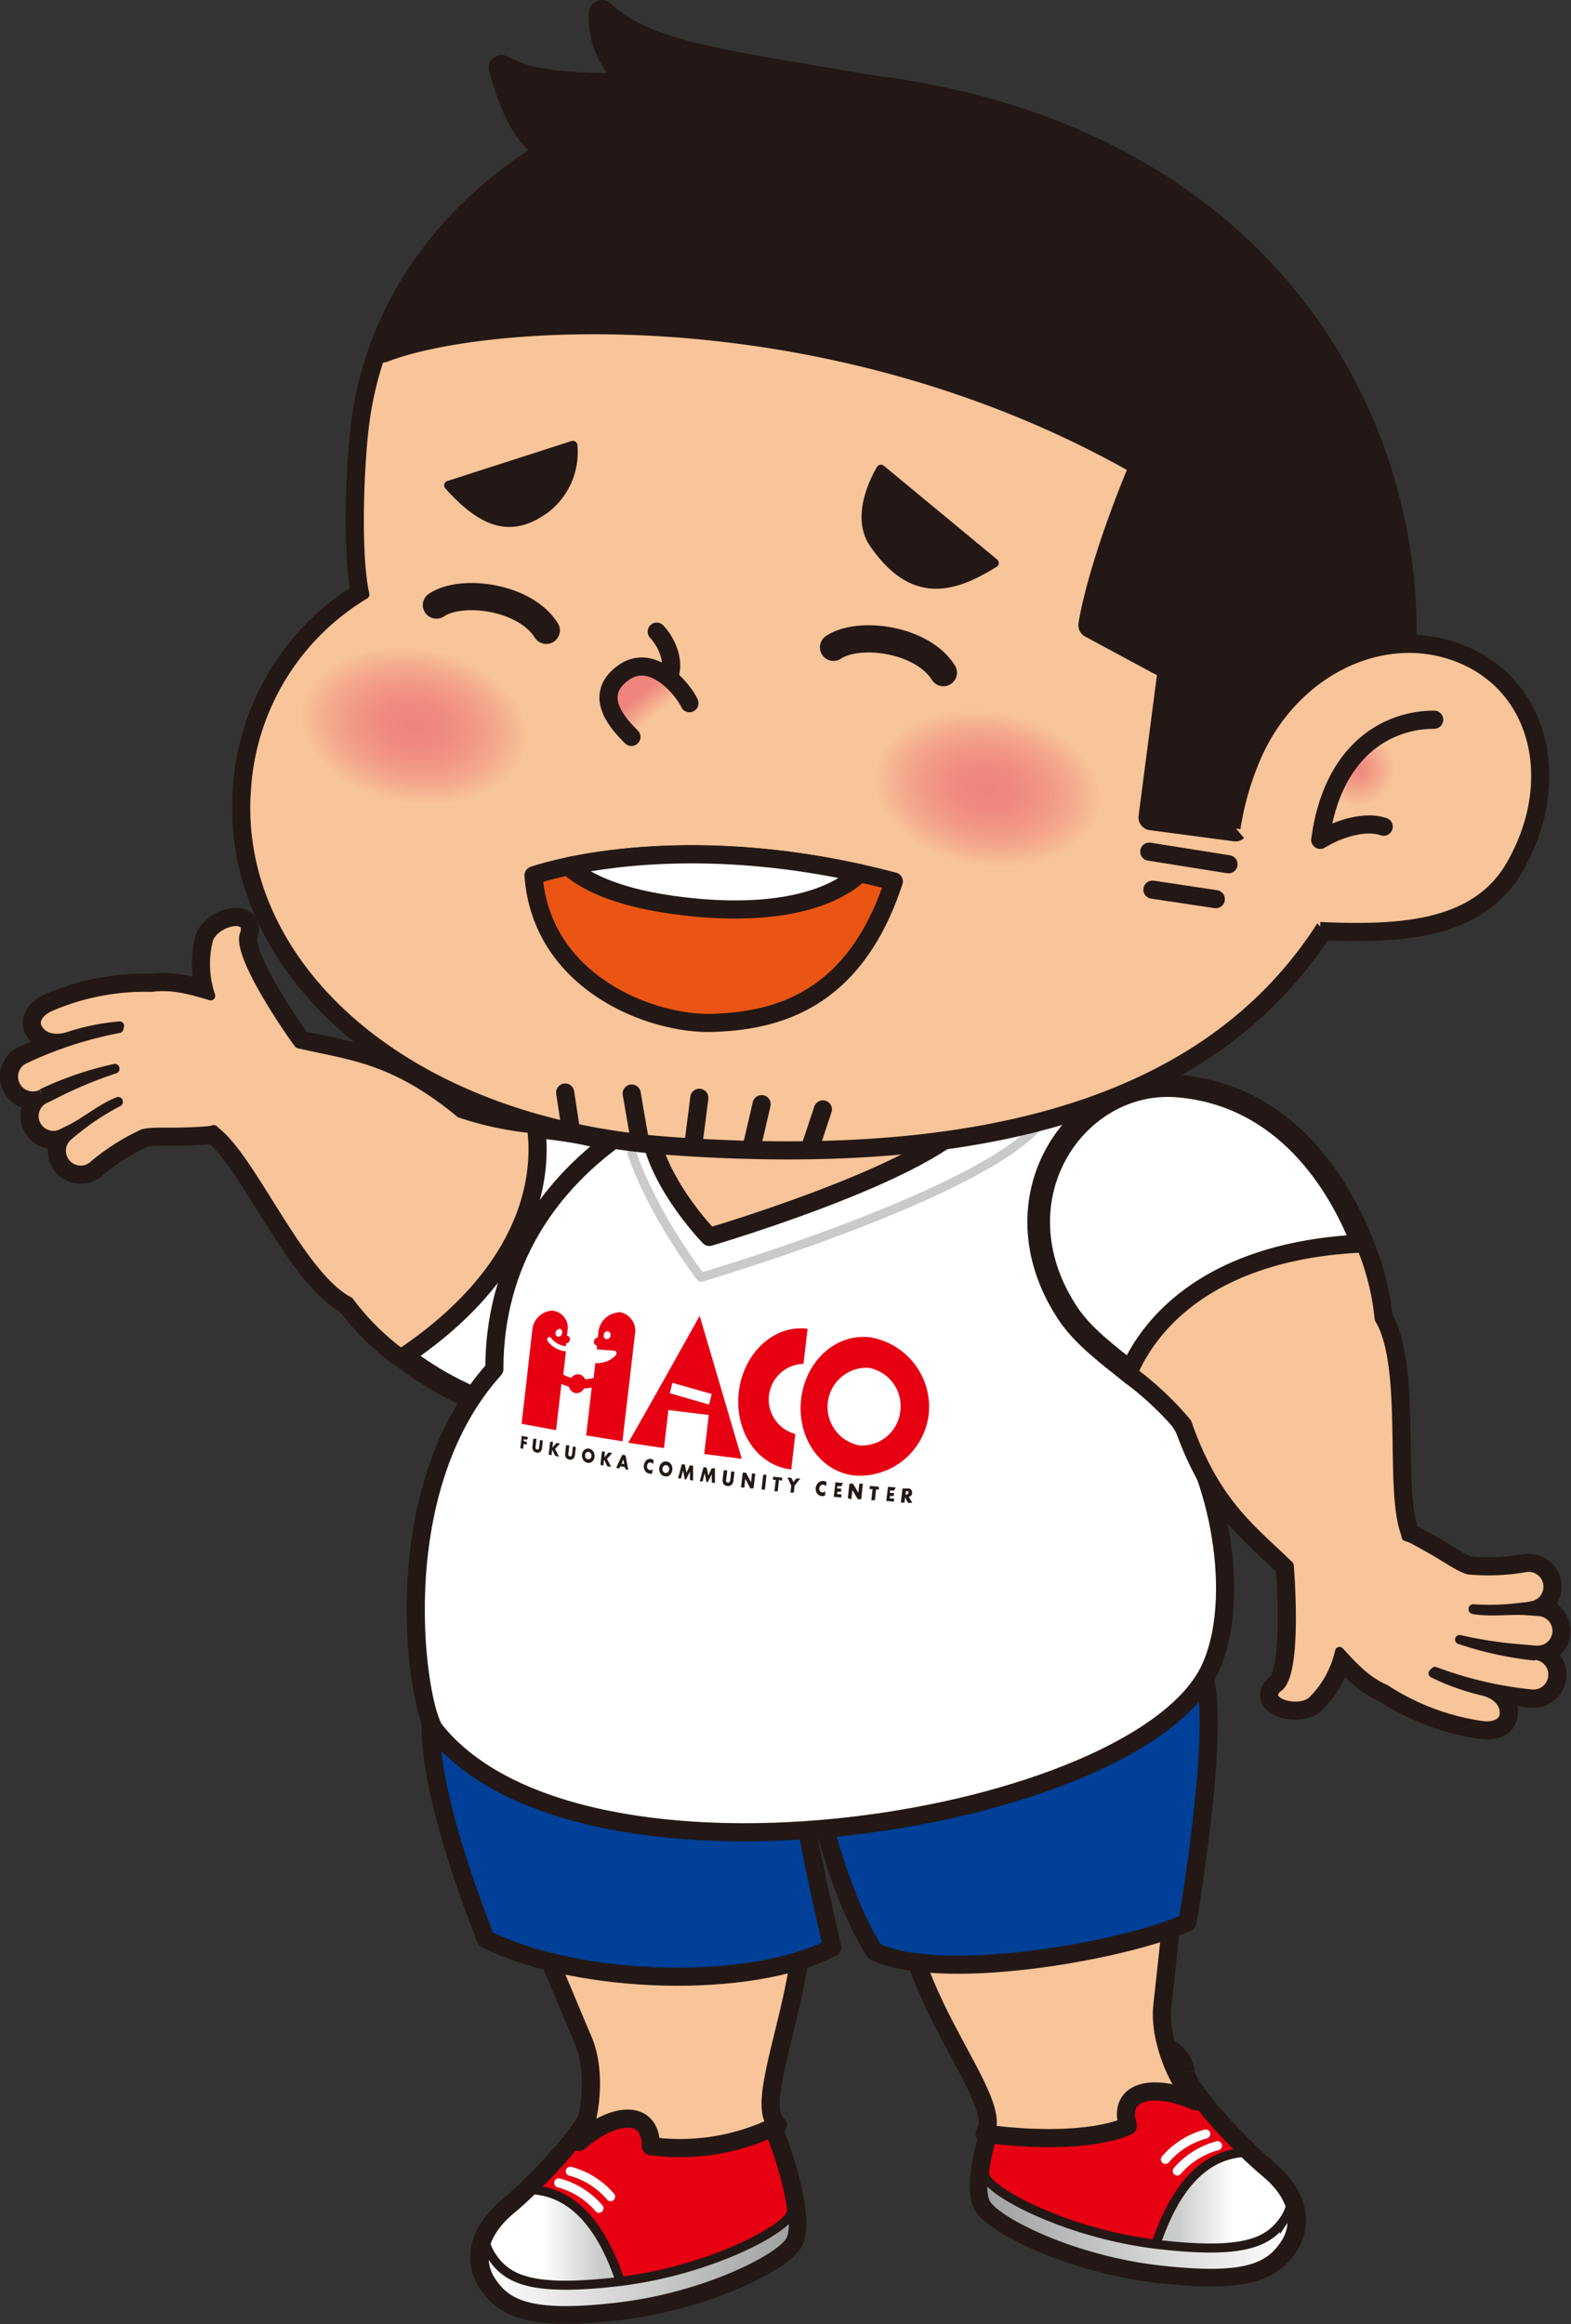
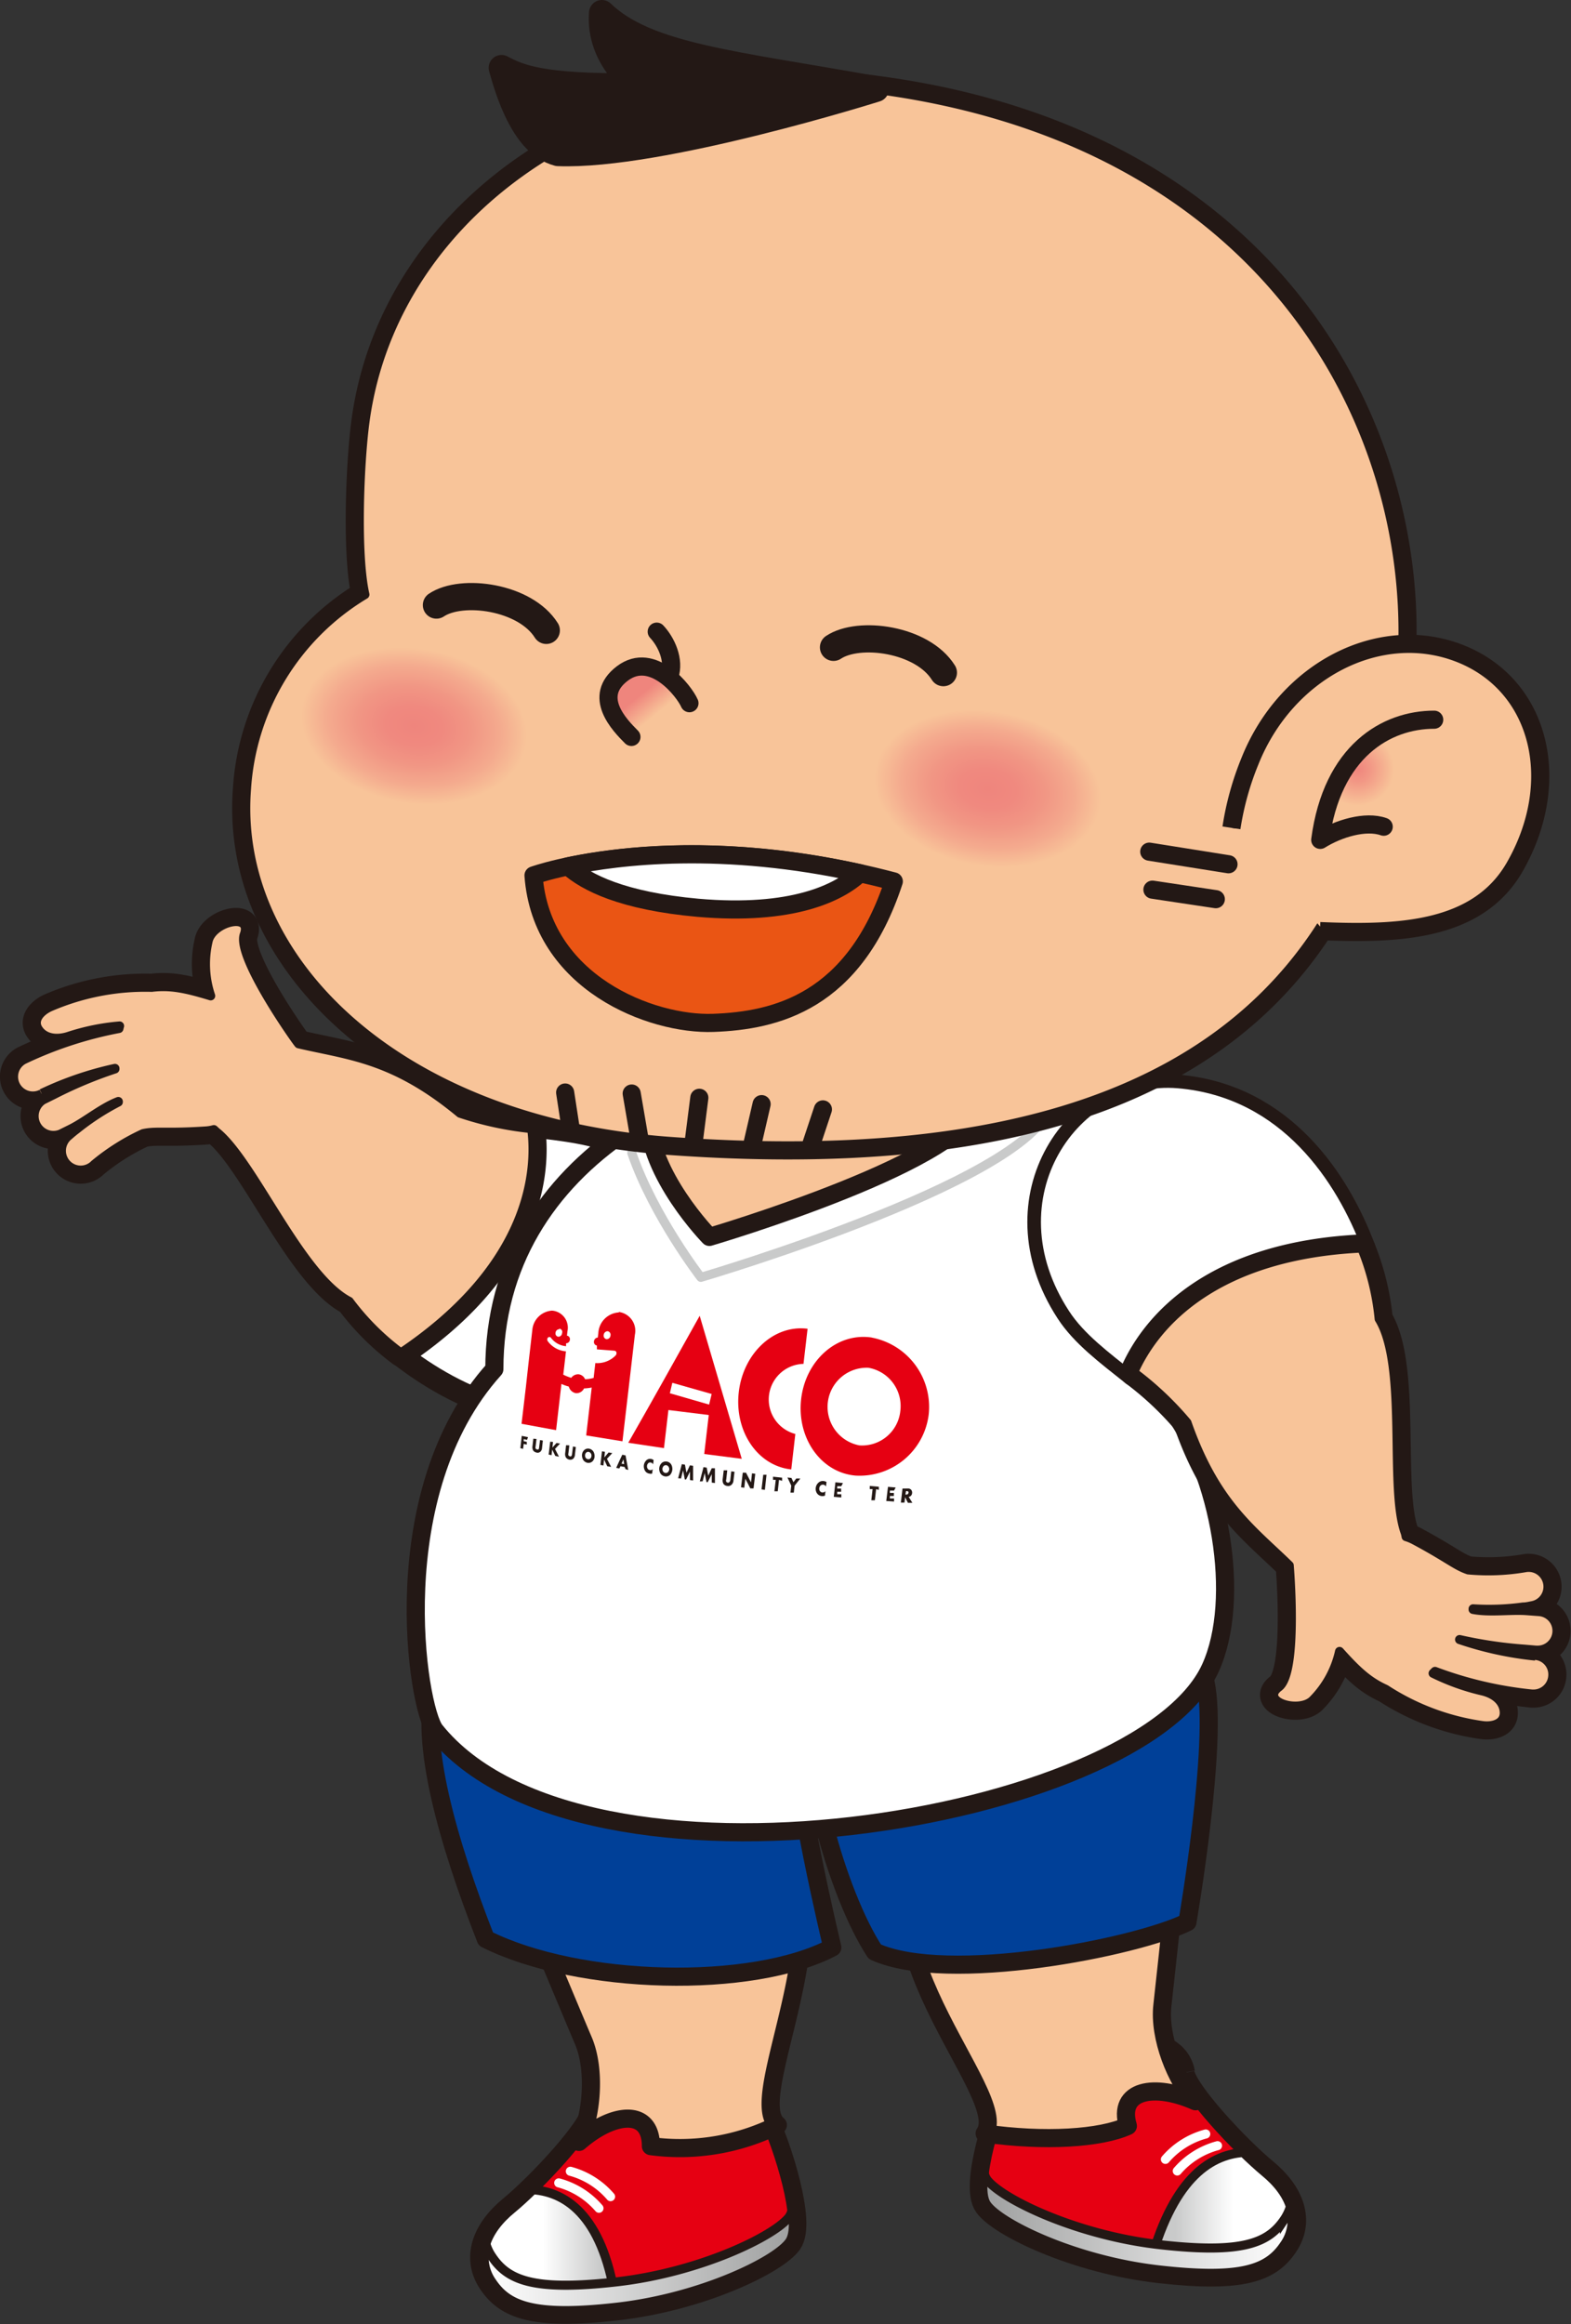
<svg xmlns="http://www.w3.org/2000/svg" xmlns:xlink="http://www.w3.org/1999/xlink" id="レイヤー_1" data-name="レイヤー 1" viewBox="0 0 173.29 256.28">
  <rect x="0" y="0" width="173.29" height="256.28" fill="#333333" stroke="none" />
  <defs>
    <style>.cls-1,.cls-11,.cls-13,.cls-16,.cls-22,.cls-3,.cls-6{fill:none;}.cls-1,.cls-10,.cls-11,.cls-13,.cls-15,.cls-18,.cls-21,.cls-22,.cls-23,.cls-24,.cls-25,.cls-3,.cls-4,.cls-5,.cls-7,.cls-8,.cls-9{stroke:#231815;}.cls-1,.cls-10,.cls-11,.cls-13,.cls-15,.cls-16,.cls-18,.cls-21,.cls-24,.cls-25,.cls-3,.cls-6,.cls-9{stroke-linejoin:round;}.cls-1,.cls-11{stroke-width:3px;}.cls-2{fill:#e60012;}.cls-22,.cls-23,.cls-4,.cls-5,.cls-7,.cls-8{stroke-miterlimit:10;}.cls-4{fill:url(#名称未設定グラデーション_3);}.cls-5{fill:url(#名称未設定グラデーション_2);}.cls-6{stroke:#fff;}.cls-11,.cls-13,.cls-16,.cls-18,.cls-21,.cls-22,.cls-23,.cls-6{stroke-linecap:round;}.cls-7{fill:url(#名称未設定グラデーション_3-2);}.cls-8{fill:url(#名称未設定グラデーション_2-2);}.cls-14,.cls-9{fill:#f8c499;}.cls-10,.cls-13,.cls-15,.cls-21,.cls-22,.cls-23,.cls-24,.cls-9{stroke-width:2px;}.cls-10{fill:#004098;}.cls-12,.cls-15{fill:#fff;}.cls-16{stroke:#c9caca;}.cls-17,.cls-18,.cls-25{fill:#231815;}.cls-18{stroke-width:2.84px;}.cls-19{fill:url(#名称未設定グラデーション_4);}.cls-20{fill:url(#名称未設定グラデーション_4-2);}.cls-21{fill:url(#名称未設定グラデーション_11);}.cls-23{fill:url(#名称未設定グラデーション_12);}.cls-24{fill:#ea5514;}</style>
    <linearGradient id="名称未設定グラデーション_3" x1="59.88" y1="248.12" x2="66.27" y2="248.12" gradientUnits="userSpaceOnUse">
      <stop offset="0" stop-color="#fff" />
      <stop offset="1" stop-color="#c9caca" />
    </linearGradient>
    <linearGradient id="名称未設定グラデーション_2" x1="53.55" y1="249.19" x2="87.42" y2="249.19" gradientUnits="userSpaceOnUse">
      <stop offset="0" stop-color="#fff" />
      <stop offset="1" stop-color="#9fa0a0" />
    </linearGradient>
    <linearGradient id="名称未設定グラデーション_3-2" x1="-194.62" y1="244.01" x2="-188.23" y2="244.01" gradientTransform="matrix(-1, 0, 0, 1, -58.58, 0)" xlink:href="#名称未設定グラデーション_3" />
    <linearGradient id="名称未設定グラデーション_2-2" x1="-200.95" y1="245.08" x2="-167.08" y2="245.08" gradientTransform="matrix(-1, 0, 0, 1, -58.58, 0)" xlink:href="#名称未設定グラデーション_2" />
    <radialGradient id="名称未設定グラデーション_4" cx="45.73" cy="79.68" r="12.58" gradientTransform="translate(9.37 19.14) rotate(9.36) scale(1 0.68)" gradientUnits="userSpaceOnUse">
      <stop offset="0" stop-color="#ef857d" />
      <stop offset="0.25" stop-color="#f0897f" />
      <stop offset="0.5" stop-color="#f19684" />
      <stop offset="0.76" stop-color="#f4aa8e" />
      <stop offset="1" stop-color="#f8c499" />
    </radialGradient>
    <radialGradient id="名称未設定グラデーション_4-2" cx="109" cy="86.56" r="12.58" gradientTransform="translate(10.97 11.15) rotate(9.36) scale(1 0.68)" xlink:href="#名称未設定グラデーション_4" />
    <radialGradient id="名称未設定グラデーション_11" cx="149.75" cy="84.81" r="6.95" gradientUnits="userSpaceOnUse">
      <stop offset="0" stop-color="#ef857d" />
      <stop offset="0.2" stop-color="#f29785" />
      <stop offset="0.58" stop-color="#f8c499" />
    </radialGradient>
    <linearGradient id="名称未設定グラデーション_12" x1="70.64" y1="76.6" x2="73.02" y2="79.53" gradientUnits="userSpaceOnUse">
      <stop offset="0" stop-color="#ef857d" />
      <stop offset="0.74" stop-color="#f8c499" />
    </linearGradient>
  </defs>
  <path class="cls-1" d="M65.66,232.74c-.39,2.2-6.22,8.39-9.19,10.83s-4,5.42-2.27,8,4.54,3.85,13.8,2.8,17.48-5.07,19-7.17-1.22-10.48-2.62-13.45-17.62-7.52-18.77-1" />
  <path class="cls-2" d="M65.66,232.74c-.39,2.2-6.22,8.39-9.19,10.83s-4,5.42-2.27,8,4.54,3.85,13.8,2.8,17.48-5.07,19-7.17-1.22-10.48-2.62-13.45-17.62-7.52-18.77-1" />
  <path class="cls-3" d="M65.66,232.74c-.39,2.2-6.22,8.39-9.19,10.83s-4,5.42-2.27,8,4.54,3.85,13.8,2.8,17.48-5.07,19-7.17-1.22-10.48-2.62-13.45-17.62-7.52-18.77-1" />
-   <path class="cls-4" d="M58.79,241.46c-.85.83-1.66,1.57-2.32,2.11-3,2.45-4,5.42-2.27,8s4.54,3.85,13.8,2.8l1.2-.16C66.71,244.58,62.62,241.74,58.79,241.46Z" />
+   <path class="cls-4" d="M58.79,241.46c-.85.83-1.66,1.57-2.32,2.11-3,2.45-4,5.42-2.27,8s4.54,3.85,13.8,2.8C66.71,244.58,62.62,241.74,58.79,241.46Z" />
  <path class="cls-5" d="M87.05,244.45c-1.57,2.09-9.79,6.11-19,7.16s-12.06-.17-13.8-2.8a4.86,4.86,0,0,1-.63-1.3,4.67,4.67,0,0,0,.63,4.1c1.74,2.62,4.54,3.85,13.8,2.8s17.48-5.07,19-7.17c.51-.68.56-2,.34-3.64A2.26,2.26,0,0,1,87.05,244.45Z" />
  <path class="cls-6" d="M61.63,240.7a8.89,8.89,0,0,1,4.44,2.8" />
  <path class="cls-6" d="M62.91,239.42a8.89,8.89,0,0,1,4.44,2.8" />
  <path class="cls-1" d="M130.27,228.63c.39,2.2,6.22,8.39,9.19,10.84s4,5.41,2.27,8-4.54,3.84-13.81,2.79-17.47-5.07-19-7.16,1.23-10.49,2.63-13.46,17.62-7.51,18.77-1.05" />
  <path class="cls-2" d="M130.27,228.63c.39,2.2,6.22,8.39,9.19,10.84s4,5.41,2.27,8-4.54,3.84-13.81,2.79-17.47-5.07-19-7.16,1.23-10.49,2.63-13.46,17.62-7.51,18.77-1.05" />
  <path class="cls-3" d="M130.27,228.63c.39,2.2,6.22,8.39,9.19,10.84s4,5.41,2.27,8-4.54,3.84-13.81,2.79-17.47-5.07-19-7.16,1.23-10.49,2.63-13.46,17.62-7.51,18.77-1.05" />
  <path class="cls-7" d="M137.13,237.35c.86.83,1.67,1.57,2.33,2.12,3,2.44,4,5.41,2.27,8s-4.54,3.84-13.81,2.79c-.4,0-.79-.1-1.19-.16C129.22,240.47,133.31,237.63,137.13,237.35Z" />
  <path class="cls-8" d="M108.87,240.34c1.58,2.1,9.79,6.12,19,7.17s12.06-.18,13.81-2.8a5.25,5.25,0,0,0,.63-1.31,4.69,4.69,0,0,1-.63,4.11c-1.75,2.62-4.54,3.84-13.81,2.79s-17.47-5.07-19-7.16c-.51-.69-.55-2-.34-3.65A2.29,2.29,0,0,0,108.87,240.34Z" />
  <path class="cls-6" d="M134.3,236.6a8.9,8.9,0,0,0-4.44,2.79" />
  <path class="cls-6" d="M133,235.31a8.89,8.89,0,0,0-4.45,2.8" />
  <path class="cls-9" d="M131.51,191.44c-.64,4.55-2.88,26.16-3.29,29.68s1.51,8.31,3.65,10.58c-4.5-2-8.66-1.3-7.46,2.72-3,1.38-9.19,1.77-15.8.83,3.09-4.33-15.69-21.57-5.86-34.24S133.21,179.26,131.51,191.44Z" />
  <path class="cls-9" d="M52.69,197.5c1.91,4.17,10.25,24.23,11.65,27.5s.93,8.38-.47,11.18c3.73-3.26,7.93-3.73,7.93.47a24.19,24.19,0,0,0,14-2.33c-4.2-3.27,10.25-26.57-2.8-35.89S47.56,186.32,52.69,197.5Z" />
  <path class="cls-10" d="M48,185.89c-1.81,6.08,1.4,17.2,5.59,27.92,10.25,5.13,29.36,5.59,38.22.93,0,0-4.65-19.34-3.78-22.79,4.71-18.78-31.05-36.16-40-6.06" />
  <path class="cls-10" d="M89.86,187.56c-1.81,6.08,2.46,21.3,6.64,27.65,8,3.63,28.84-.46,34.48-3.26,0,0,3.43-19.88,2-26.4-4.07-18.93-34.18-28.09-43.15,2" />
  <path class="cls-11" d="M44.22,149.14c6.07,4.75,16.12,9.74,26.52,4.6,9.85-4.87,10.88-20.79-2.41-27.24-2.72-1.32-6.14-1.65-9.68-2.1C59.42,130.33,57.51,140.21,44.22,149.14Z" />
  <path class="cls-12" d="M44.22,149.14c6.07,4.75,16.12,9.74,26.52,4.6,9.85-4.87,10.88-20.79-2.41-27.24-2.72-1.32-6.14-1.65-9.68-2.1C59.42,130.33,57.51,140.21,44.22,149.14Z" />
  <path class="cls-13" d="M44.22,149.14c6.07,4.75,16.12,9.74,26.52,4.6,9.85-4.87,10.88-20.79-2.41-27.24-2.72-1.32-6.14-1.65-9.68-2.1C59.42,130.33,57.51,140.21,44.22,149.14Z" />
  <path class="cls-1" d="M4.59,120.58a36.85,36.85,0,0,1,8.09-2.77v.06A46.87,46.87,0,0,0,6,120.66l-1.15.57-.17.09a2.13,2.13,0,0,0,2,3.73l1.19-.59c1.62-.82,3.4-2.32,5.18-3a.13.13,0,0,1,0,.06,27.49,27.49,0,0,0-4.61,3q-.45.34-.84.69a2.13,2.13,0,1,0,2.82,3.18A24.36,24.36,0,0,1,15.79,125c1.43-.32,2.57,0,6.88-.29a4.3,4.3,0,0,0,.92-.15l.28.26c4.07,3.25,9.27,15.91,14.65,18.68a27.67,27.67,0,0,0,5.7,5.69c13.29-8.93,15.2-18.81,14.43-24.74a35.94,35.94,0,0,1-7.9-1.7c-7.37-6.11-12.27-6.36-17.8-7.65-.07,0-6.91-9.58-6-12.06s-3.56-1.4-4,.77a11,11,0,0,0,.29,6c-2.77-.84-4.44-1.19-6.51-.94h0A26.47,26.47,0,0,0,5.59,111c-1.08.46-2,1.44-1.39,2.44s1.9,1.3,3.35.84a24.47,24.47,0,0,1,5.64-1.15,2.86,2.86,0,0,0-.07.28,42.87,42.87,0,0,0-10.45,3.41l-.15.08a2.13,2.13,0,0,0,2.07,3.72" />
  <path class="cls-14" d="M4.59,120.58a36.85,36.85,0,0,1,8.09-2.77v.06A46.87,46.87,0,0,0,6,120.66l-1.15.57-.17.09a2.13,2.13,0,0,0,2,3.73l1.19-.59c1.62-.82,3.4-2.32,5.18-3a.13.13,0,0,1,0,.06,27.49,27.49,0,0,0-4.61,3q-.45.34-.84.69a2.13,2.13,0,1,0,2.82,3.18A24.36,24.36,0,0,1,15.79,125c1.43-.32,2.57,0,6.88-.29a4.3,4.3,0,0,0,.92-.15l.28.26c4.07,3.25,9.27,15.91,14.65,18.68a27.67,27.67,0,0,0,5.7,5.69c13.29-8.93,15.2-18.81,14.43-24.74a35.94,35.94,0,0,1-7.9-1.7c-7.37-6.11-12.27-6.36-17.8-7.65-.07,0-6.91-9.58-6-12.06s-3.56-1.4-4,.77a11,11,0,0,0,.29,6c-2.77-.84-4.44-1.19-6.51-.94h0A26.47,26.47,0,0,0,5.59,111c-1.08.46-2,1.44-1.39,2.44s1.9,1.3,3.35.84a24.47,24.47,0,0,1,5.64-1.15,2.86,2.86,0,0,0-.07.28,42.87,42.87,0,0,0-10.45,3.41l-.15.08a2.13,2.13,0,0,0,2.07,3.72" />
  <path class="cls-3" d="M4.59,120.58a36.85,36.85,0,0,1,8.09-2.77v.06A46.87,46.87,0,0,0,6,120.66l-1.15.57-.17.09a2.13,2.13,0,0,0,2,3.73l1.19-.59c1.62-.82,3.4-2.32,5.18-3a.13.13,0,0,1,0,.06,27.49,27.49,0,0,0-4.61,3q-.45.34-.84.69a2.13,2.13,0,1,0,2.82,3.18A24.36,24.36,0,0,1,15.79,125c1.43-.32,2.57,0,6.88-.29a4.3,4.3,0,0,0,.92-.15l.28.26c4.07,3.25,9.27,15.91,14.65,18.68a27.67,27.67,0,0,0,5.7,5.69c13.29-8.93,15.2-18.81,14.43-24.74a35.94,35.94,0,0,1-7.9-1.7c-7.37-6.11-12.27-6.36-17.8-7.65-.07,0-6.91-9.58-6-12.06s-3.56-1.4-4,.77a11,11,0,0,0,.29,6c-2.77-.84-4.44-1.19-6.51-.94h0A26.47,26.47,0,0,0,5.59,111c-1.08.46-2,1.44-1.39,2.44s1.9,1.3,3.35.84a24.47,24.47,0,0,1,5.64-1.15,2.86,2.86,0,0,0-.07.28,42.87,42.87,0,0,0-10.45,3.41l-.15.08a2.13,2.13,0,0,0,2.07,3.72" />
  <path class="cls-15" d="M100.81,115.83c-22.93,0-46.28,11.89-46.28,35.14C42.25,164.57,46,188.35,48,190.82c16.23,20.25,77.78,10.11,85.52-6.9,3.49-7.68,1-21.47-4.37-28.65s14.7-39.46-28.3-39.44" />
  <path class="cls-9" d="M107.85,121.27c0,6.43-29.6,15.12-29.6,15.12s-6.74-6.88-6.74-13.32c12.23-4.89,8.16-13.45,18.19-13.45S107.85,114.84,107.85,121.27Z" />
  <path class="cls-16" d="M116,121.09c0,8.41-38.69,19.76-38.69,19.76s-5.23-6.77-7.62-13.72" />
  <path class="cls-17" d="M58.14,158.77l-.37-.08,0,.23.34.07,0,.3-.34-.07-.07.54-.3-.07.15-1.36.69.14Z" />
  <path class="cls-17" d="M59.18,158.67l-.1.83a.38.38,0,0,0,0,.22.23.23,0,0,0,.14.1.19.19,0,0,0,.15,0c.08,0,.09-.16.1-.24l.1-.79.31.06-.09.81a.58.58,0,0,1-.19.42.44.44,0,0,1-.42.09.58.58,0,0,1-.38-.25.77.77,0,0,1-.06-.49l.09-.79Z" />
  <path class="cls-17" d="M60.93,159.62l.46-.51.39.07c-.19.2-.38.39-.56.59l.44.86-.41-.09-.34-.7-.07.62-.32-.07.17-1.42L61,159Z" />
  <path class="cls-17" d="M62.8,159.38l-.1.86a.45.45,0,0,0,0,.24.36.36,0,0,0,.14.1.22.22,0,0,0,.16,0,.35.35,0,0,0,.1-.25l.1-.83.32.06-.1.84a.66.66,0,0,1-.19.45.5.5,0,0,1-.43.1.61.61,0,0,1-.39-.26.8.8,0,0,1-.06-.5l.09-.83Z" />
  <path class="cls-17" d="M65.32,161.17a.65.65,0,0,1-.52.13.74.74,0,0,1-.47-.32,1,1,0,0,1-.13-.59.79.79,0,0,1,.26-.51.62.62,0,0,1,.52-.14.76.76,0,0,1,.47.31,1,1,0,0,1,.13.6.79.79,0,0,1-.26.52m-.65-1a.39.39,0,0,0-.13.27.45.45,0,0,0,.06.3.37.37,0,0,0,.24.16.31.31,0,0,0,.27-.07.4.4,0,0,0,.13-.26.45.45,0,0,0-.07-.31.35.35,0,0,0-.23-.16.31.31,0,0,0-.27.07" />
  <path class="cls-17" d="M66.66,160.71l.47-.55.41.07-.59.63.46.89-.43-.07c-.11-.25-.23-.49-.35-.74l-.07.66-.33-.07.17-1.5.33.06Z" />
  <path class="cls-17" d="M68.9,161.76l-.46-.08-.12.24-.35-.06c.22-.48.45-1,.67-1.45l.36.07.3,1.61L69,162Zm-.05-.32-.09-.52c-.06.16-.13.31-.2.47Z" />
  <path class="cls-17" d="M71.93,162.49a.56.56,0,0,1-.3,0,.67.67,0,0,1-.48-.31,1,1,0,0,1-.13-.6.92.92,0,0,1,.26-.54.61.61,0,0,1,.52-.17.7.7,0,0,1,.3.13l-.06.48a.33.33,0,0,0-.27-.21.28.28,0,0,0-.25.06.46.46,0,0,0-.15.3.49.49,0,0,0,.07.32.34.34,0,0,0,.23.15A.33.33,0,0,0,72,162Z" />
  <path class="cls-17" d="M73.9,162.65a.69.69,0,0,1-.55.15.75.75,0,0,1-.49-.31,1,1,0,0,1-.14-.62.91.91,0,0,1,.28-.56.67.67,0,0,1,.54-.15.7.7,0,0,1,.49.31,1,1,0,0,1-.13,1.18m-.69-1a.5.5,0,0,0-.14.29.51.51,0,0,0,.07.31.4.4,0,0,0,.26.17.35.35,0,0,0,.27-.08.54.54,0,0,0,.15-.29.48.48,0,0,0-.08-.32.39.39,0,0,0-.25-.17.38.38,0,0,0-.28.09" />
  <path class="cls-17" d="M74.8,163c.13-.51.27-1,.41-1.55l.34.05.17.89.38-.81.35.05v1.62l-.34-.05v-.93c-.15.29-.29.58-.43.87l-.14,0-.2-1-.22.89Z" />
  <path class="cls-17" d="M77.19,163.35l.41-1.57.35.05c.06.3.12.59.17.89l.39-.82.35,0,0,1.63-.35-.05v-.93c-.15.29-.29.58-.44.88l-.14,0c-.06-.33-.13-.65-.2-1l-.22.91Z" />
  <path class="cls-17" d="M80.22,162.13l-.11,1a.36.36,0,0,0,0,.26.27.27,0,0,0,.16.1.21.21,0,0,0,.17-.05.39.39,0,0,0,.12-.28l.1-.92.36.05-.11.92a.7.7,0,0,1-.21.5.52.52,0,0,1-.48.14.55.55,0,0,1-.43-.25.85.85,0,0,1-.07-.54l.11-.93Z" />
  <path class="cls-17" d="M81.74,164l.19-1.61.36,0,.55,1.07.11-1,.36.05-.19,1.61-.36,0c-.18-.36-.36-.72-.55-1.07l-.11,1Z" />
  <path class="cls-17" d="M84.37,164.28l-.37-.05.19-1.61.36,0Z" />
  <path class="cls-17" d="M85.93,163.18l-.14,1.26-.37,0,.15-1.26-.3,0,0-.35,1,.11,0,.35Z" />
  <path class="cls-17" d="M87.28,163.82l-.42-.9.44.05c.07.16.15.31.22.47l.31-.41.45,0-.63.79-.09.77-.37,0Z" />
  <path class="cls-17" d="M91,164.92a.79.79,0,0,1-.34.05.71.71,0,0,1-.53-.29.88.88,0,0,1-.15-.61.9.9,0,0,1,.29-.57.7.7,0,0,1,.57-.19.77.77,0,0,1,.33.11l-.06.5a.38.38,0,0,0-.3-.21.39.39,0,0,0-.28.08.47.47,0,0,0-.16.32.44.44,0,0,0,.08.32.37.37,0,0,0,.26.14.43.43,0,0,0,.34-.14Z" />
  <path class="cls-17" d="M92.8,163.88l-.45,0,0,.26.43,0,0,.35-.43,0,0,.28.45,0,0,.35-.83-.07.18-1.6.83.08Z" />
-   <path class="cls-17" d="M93.52,165.19l.18-1.59.39,0,.59,1,.11-1,.39,0L95,165.31l-.38,0-.6-1-.11,1Z" />
  <path class="cls-17" d="M96.64,164.21l-.14,1.22-.39,0,.14-1.23-.31,0,0-.35,1,.09,0,.34Z" />
  <path class="cls-17" d="M98.62,164.36l-.46,0,0,.26.44,0,0,.34-.44,0,0,.27.46,0,0,.34-.86-.06.19-1.56.85.07Z" />
  <path class="cls-17" d="M100.17,164.13a.47.47,0,0,1,.35.16.52.52,0,0,1-.06.67.5.5,0,0,1-.23.09l.41.66-.49,0c-.11-.2-.21-.41-.31-.62l-.07.6-.4,0,.18-1.55Zm-.3.67h.07a.35.35,0,0,0,.2-.05.2.2,0,0,0,.06-.13.16.16,0,0,0,0-.13.26.26,0,0,0-.19-.07h-.07Z" />
  <path class="cls-2" d="M68.24,144.72A2.4,2.4,0,0,0,66,147l-.06.49a.45.45,0,0,0-.42.42.39.39,0,0,0,.32.46l0,.42h0l1.94.15a.25.25,0,0,1,.22.21.38.38,0,0,1-.1.32,2.82,2.82,0,0,1-2.23.83l-.09.77-.1.87a4.29,4.29,0,0,1-.94.15.9.9,0,0,0-.71-.55.94.94,0,0,0-.82.39,5.56,5.56,0,0,1-.88-.35l.1-.83.2-1.74a2.76,2.76,0,0,1-2-1.11.31.31,0,0,1,0-.39.22.22,0,0,1,.34,0,2.3,2.3,0,0,0,1.67.93l0-.32a.42.42,0,0,0,.42-.39.38.38,0,0,0-.32-.45l.05-.48a1.88,1.88,0,0,0-1.69-2.28,2.33,2.33,0,0,0-2.18,2.11l-.43,3.75L58,153l-.47,4,3.81.7.49-4.24.1-.86a4.59,4.59,0,0,0,.81.29,1,1,0,0,0,.77.73.92.92,0,0,0,.91-.52,6,6,0,0,0,.85-.1l-.1.88-.51,4.4,4,.65.53-4.54.35-3,.49-4.21a2.09,2.09,0,0,0-1.75-2.51m-1.37,3a.39.39,0,0,1-.32-.46.45.45,0,0,1,.43-.42.39.39,0,0,1,.32.47.43.43,0,0,1-.43.41m-5.22-1.16A.36.36,0,0,1,62,147a.42.42,0,0,1-.41.4.36.36,0,0,1-.31-.43.42.42,0,0,1,.41-.4" />
  <path class="cls-2" d="M73.73,155.48l4.45.55c-.16,1.43-.33,2.87-.5,4.3l4.14.53c-1.56-5.29-3.11-10.59-4.64-15.77-2.67,4.78-5.3,9.5-7.88,14l3.94.59Zm.43-3,4.34,1.23-.28,1.17-4.33-1.25Z" />
  <path class="cls-2" d="M87.73,158.12a3.93,3.93,0,0,1,.9-7.73l.45-3.87c-3.72-.48-7.1,2.7-7.59,7s2.06,8.11,5.79,8.51Z" />
  <path class="cls-2" d="M95.79,150.82a4.29,4.29,0,0,1,3.52,4.77,4.24,4.24,0,0,1-4.51,3.79,4.32,4.32,0,0,1,1-8.56m.39-3.33c-3.85-.6-7.33,2.5-7.82,6.79s2.18,8.1,6,8.43a7.68,7.68,0,0,0,8.07-6.73,7.78,7.78,0,0,0-6.3-8.49" />
  <path class="cls-11" d="M150.22,137.66c-2.73-7.21-8.75-16.68-20.31-17.66-11-.93-20.07,12.15-12,24.55,1.64,2.54,4.4,4.59,7.19,6.81C127.48,145.88,134.23,138.42,150.22,137.66Z" />
  <path class="cls-12" d="M150.22,137.66c-2.73-7.21-8.75-16.68-20.31-17.66-11-.93-20.07,12.15-12,24.55,1.64,2.54,4.4,4.59,7.19,6.81C127.48,145.88,134.23,138.42,150.22,137.66Z" />
-   <path class="cls-13" d="M150.22,137.66c-2.73-7.21-8.75-16.68-20.31-17.66-11-.93-20.07,12.15-12,24.55,1.64,2.54,4.4,4.59,7.19,6.81C127.48,145.88,134.23,138.42,150.22,137.66Z" />
  <path class="cls-1" d="M169.36,182.61a37.7,37.7,0,0,1-8.36-1.82l0,0a47.82,47.82,0,0,0,7.16,1.06l1.28.11h.19a2.13,2.13,0,0,0,.19-4.25l-1.33-.1c-1.8-.15-4.1.22-6-.14a.14.14,0,0,0,0-.07,27.91,27.91,0,0,0,5.52-.2c.38,0,.74-.1,1.07-.16a2.13,2.13,0,0,0-.75-4.19,24.09,24.09,0,0,1-6.37.26c-1.4-.47-2.22-1.3-6-3.32a5.15,5.15,0,0,0-.86-.35A2.92,2.92,0,0,0,155,169c-1.8-4.89.3-18.41-2.87-23.57a27.69,27.69,0,0,0-1.93-7.81c-16,.76-22.74,8.22-25.15,13.7a35.08,35.08,0,0,1,5.88,5.55c3.15,9,7.22,11.78,11.28,15.75,0,.05,1,11.77-1.15,13.4s2.33,3,3.81,1.4a11,11,0,0,0,2.89-5.32c1.93,2.15,3.18,3.31,5.08,4.17h0a26.34,26.34,0,0,0,10.64,4c1.16.17,2.45-.2,2.45-1.38s-.95-2.09-2.43-2.44a25,25,0,0,1-5.42-1.94l.21-.21a42.51,42.51,0,0,0,10.71,2.5h.16a2.13,2.13,0,0,0,2.12-2,2.11,2.11,0,0,0-2-2.27" />
  <path class="cls-14" d="M169.36,182.61a37.7,37.7,0,0,1-8.36-1.82l0,0a47.82,47.82,0,0,0,7.16,1.06l1.28.11h.19a2.13,2.13,0,0,0,.19-4.25l-1.33-.1c-1.8-.15-4.1.22-6-.14a.14.14,0,0,0,0-.07,27.91,27.91,0,0,0,5.52-.2c.38,0,.74-.1,1.07-.16a2.13,2.13,0,0,0-.75-4.19,24.09,24.09,0,0,1-6.37.26c-1.4-.47-2.22-1.3-6-3.32a5.15,5.15,0,0,0-.86-.35A2.92,2.92,0,0,0,155,169c-1.8-4.89.3-18.41-2.87-23.57a27.69,27.69,0,0,0-1.93-7.81c-16,.76-22.74,8.22-25.15,13.7a35.08,35.08,0,0,1,5.88,5.55c3.15,9,7.22,11.78,11.28,15.75,0,.05,1,11.77-1.15,13.4s2.33,3,3.81,1.4a11,11,0,0,0,2.89-5.32c1.93,2.15,3.18,3.31,5.08,4.17h0a26.34,26.34,0,0,0,10.64,4c1.16.17,2.45-.2,2.45-1.38s-.95-2.09-2.43-2.44a25,25,0,0,1-5.42-1.94l.21-.21a42.51,42.51,0,0,0,10.71,2.5h.16a2.13,2.13,0,0,0,2.12-2,2.11,2.11,0,0,0-2-2.27" />
  <path class="cls-3" d="M169.36,182.61a37.7,37.7,0,0,1-8.36-1.82l0,0a47.82,47.82,0,0,0,7.16,1.06l1.28.11h.19a2.13,2.13,0,0,0,.19-4.25l-1.33-.1c-1.8-.15-4.1.22-6-.14a.14.14,0,0,0,0-.07,27.91,27.91,0,0,0,5.52-.2c.38,0,.74-.1,1.07-.16a2.13,2.13,0,0,0-.75-4.19,24.09,24.09,0,0,1-6.37.26c-1.4-.47-2.22-1.3-6-3.32a5.15,5.15,0,0,0-.86-.35A2.92,2.92,0,0,0,155,169c-1.8-4.89.3-18.41-2.87-23.57a27.69,27.69,0,0,0-1.93-7.81c-16,.76-22.74,8.22-25.15,13.7a35.08,35.08,0,0,1,5.88,5.55c3.15,9,7.22,11.78,11.28,15.75,0,.05,1,11.77-1.15,13.4s2.33,3,3.81,1.4a11,11,0,0,0,2.89-5.32c1.93,2.15,3.18,3.31,5.08,4.17h0a26.34,26.34,0,0,0,10.64,4c1.16.17,2.45-.2,2.45-1.38s-.95-2.09-2.43-2.44a25,25,0,0,1-5.42-1.94l.21-.21a42.51,42.51,0,0,0,10.71,2.5h.16a2.13,2.13,0,0,0,2.12-2,2.11,2.11,0,0,0-2-2.27" />
  <g id="顔輪郭">
    <path class="cls-1" d="M154.29,76.85c3.49-26.24-12.07-61-57.66-67C68.68,6.1,43.44,22.55,40.25,46.56c-.62,4.67-1,14.61,0,19A27,27,0,0,0,27.19,87C25.72,105.91,44,123.7,73.91,125.86c57.28,4.14,76.31-18.4,80.38-49" />
    <path class="cls-14" d="M154.29,76.85c3.49-26.24-12.07-61-57.66-67C68.68,6.1,43.44,22.55,40.25,46.56c-.62,4.67-1,14.61,0,19A27,27,0,0,0,27.19,87C25.72,105.91,44,123.7,73.91,125.86c57.28,4.14,76.31-18.4,80.38-49" />
    <path class="cls-3" d="M154.29,76.85c3.49-26.24-12.07-61-57.66-67C68.68,6.1,43.44,22.55,40.25,46.56c-.62,4.67-1,14.61,0,19A27,27,0,0,0,27.19,87C25.72,105.91,44,123.7,73.91,125.86c57.28,4.14,76.31-18.4,80.38-49" />
-     <path class="cls-18" d="M96.63,9.82C71.92,6.53,49.33,19,42.22,38.56c11.22-4.37,49.51-7.07,83.87,12.64-4.93,11.79-5.72,17.74-5.72,17.74l8.78,4.73L127,90.13l9.27,1.23,2-10.31,12.32,12.22a84.56,84.56,0,0,0,3.74-16.42C157.78,50.61,142.22,15.88,96.63,9.82Z" />
    <path class="cls-1" d="M136.33,91.36a31.61,31.61,0,0,1,2-7.22c3.91-9.82,14-15,22.57-11.6s11,13.71,5.72,22.86c-3.94,6.81-12.43,7.13-21,6.77" />
    <path class="cls-14" d="M136.33,91.36a31.61,31.61,0,0,1,2-7.22c3.91-9.82,14-15,22.57-11.6s11,13.71,5.72,22.86c-3.94,6.81-12.43,7.13-21,6.77" />
    <path class="cls-3" d="M136.33,91.36a31.61,31.61,0,0,1,2-7.22c3.91-9.82,14-15,22.57-11.6s11,13.71,5.72,22.86c-3.94,6.81-12.43,7.13-21,6.77" />
    <path class="cls-18" d="M96.63,9.82C80.9,7,71.37,6.2,66.39,1.42,66,6.53,70.32,9.48,70.32,9.48c-10.72.15-13.1-1-15-2,1.89,6.92,4.24,8.88,6.23,9.42C72.78,17.34,96.63,9.82,96.63,9.82Z" />
    <path class="cls-19" d="M31.92,77.5c-.69,5.18,5,10.21,12.61,11.23S59,86.37,59.64,81.18,54.68,71,47,70a21,21,0,0,0-2.71-.18c-6.48,0-11.79,3.16-12.4,7.73" />
    <path class="cls-20" d="M95.19,84.38c-.69,5.19,5,10.22,12.61,11.23s14.42-2.36,15.11-7.54-5-10.21-12.61-11.23a20.9,20.9,0,0,0-2.71-.18c-6.48,0-11.79,3.16-12.4,7.72" />
    <path class="cls-21" d="M158.2,79.36c-5.29,0-11.27,3.47-12.57,13.25,2-1.25,5-2.16,7-1.45" />
    <line class="cls-22" x1="62.34" y1="120.47" x2="62.93" y2="124.32" />
    <line class="cls-22" x1="69.68" y1="120.58" x2="70.5" y2="125.36" />
    <line class="cls-22" x1="77.14" y1="121.05" x2="76.56" y2="125.59" />
    <line class="cls-22" x1="82.96" y1="126.29" x2="84.01" y2="121.75" />
    <line class="cls-22" x1="90.77" y1="122.33" x2="89.49" y2="126.18" />
    <line class="cls-22" x1="127.12" y1="98.1" x2="134.11" y2="99.15" />
    <line class="cls-22" x1="126.77" y1="93.91" x2="135.51" y2="95.3" />
    <path class="cls-23" d="M69.65,81.26c-1.31-1.31-4.37-4.45-1-7s6.85,2,7.4,3.28" />
    <path class="cls-22" d="M72.44,69.65c1.06,1.13,2,3.14,1.41,4.89" />
  </g>
  <path class="cls-24" d="M58.85,96.53s15.71-5.67,39.74.66c-4.37,13.33-13.06,15.35-19.91,15.6S59.71,108.36,58.85,96.53Z" />
  <path class="cls-15" d="M94.86,96.29c-15.18-3.35-26.61-1.94-32.2-.76,2,1.78,6,3.82,14.33,4.57C87.4,101,92.55,98.46,94.86,96.29Z" />
  <path class="cls-11" d="M48.14,66.72c2.79-1.87,9.79-.93,12.12,2.79" />
  <path class="cls-11" d="M91.94,71.38c2.8-1.87,9.79-.93,12.12,2.79" />
-   <path class="cls-25" d="M97.17,51.74l12.5,10.34c-4.62,2.86-9,4.08-13.3-2.17C94.1,56.59,97.17,51.74,97.17,51.74Z" />
-   <path class="cls-25" d="M63.19,49.11l-13.7,4.41c3.77,4.18,6.82,5.32,10.59,2.64A7.85,7.85,0,0,0,63.19,49.11Z" />
</svg>